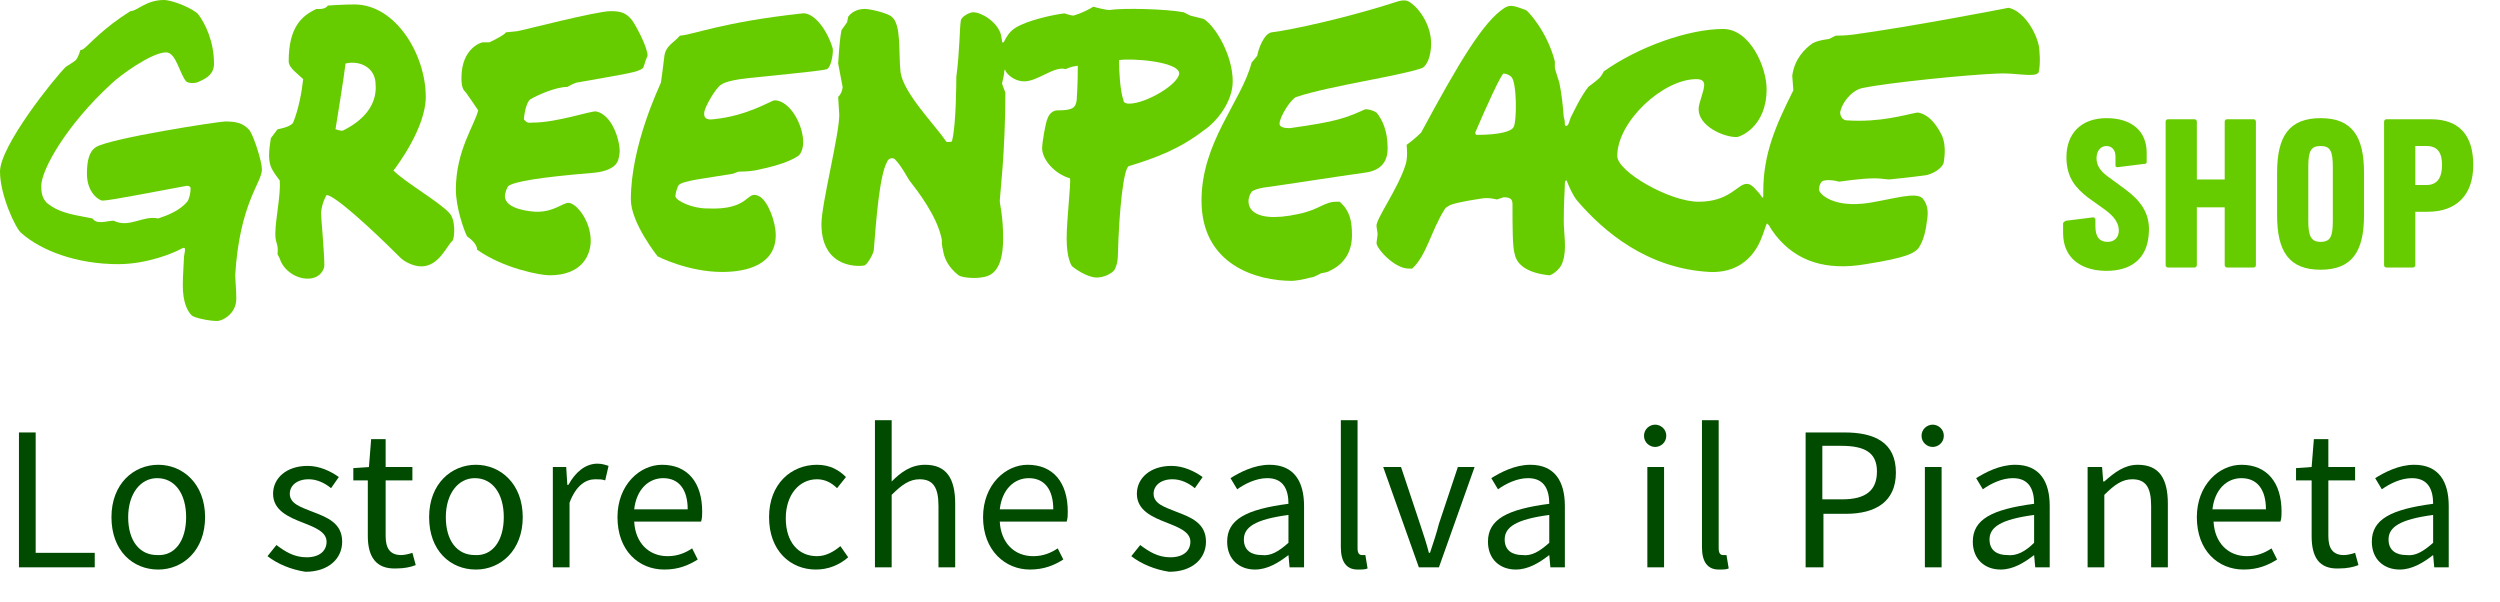
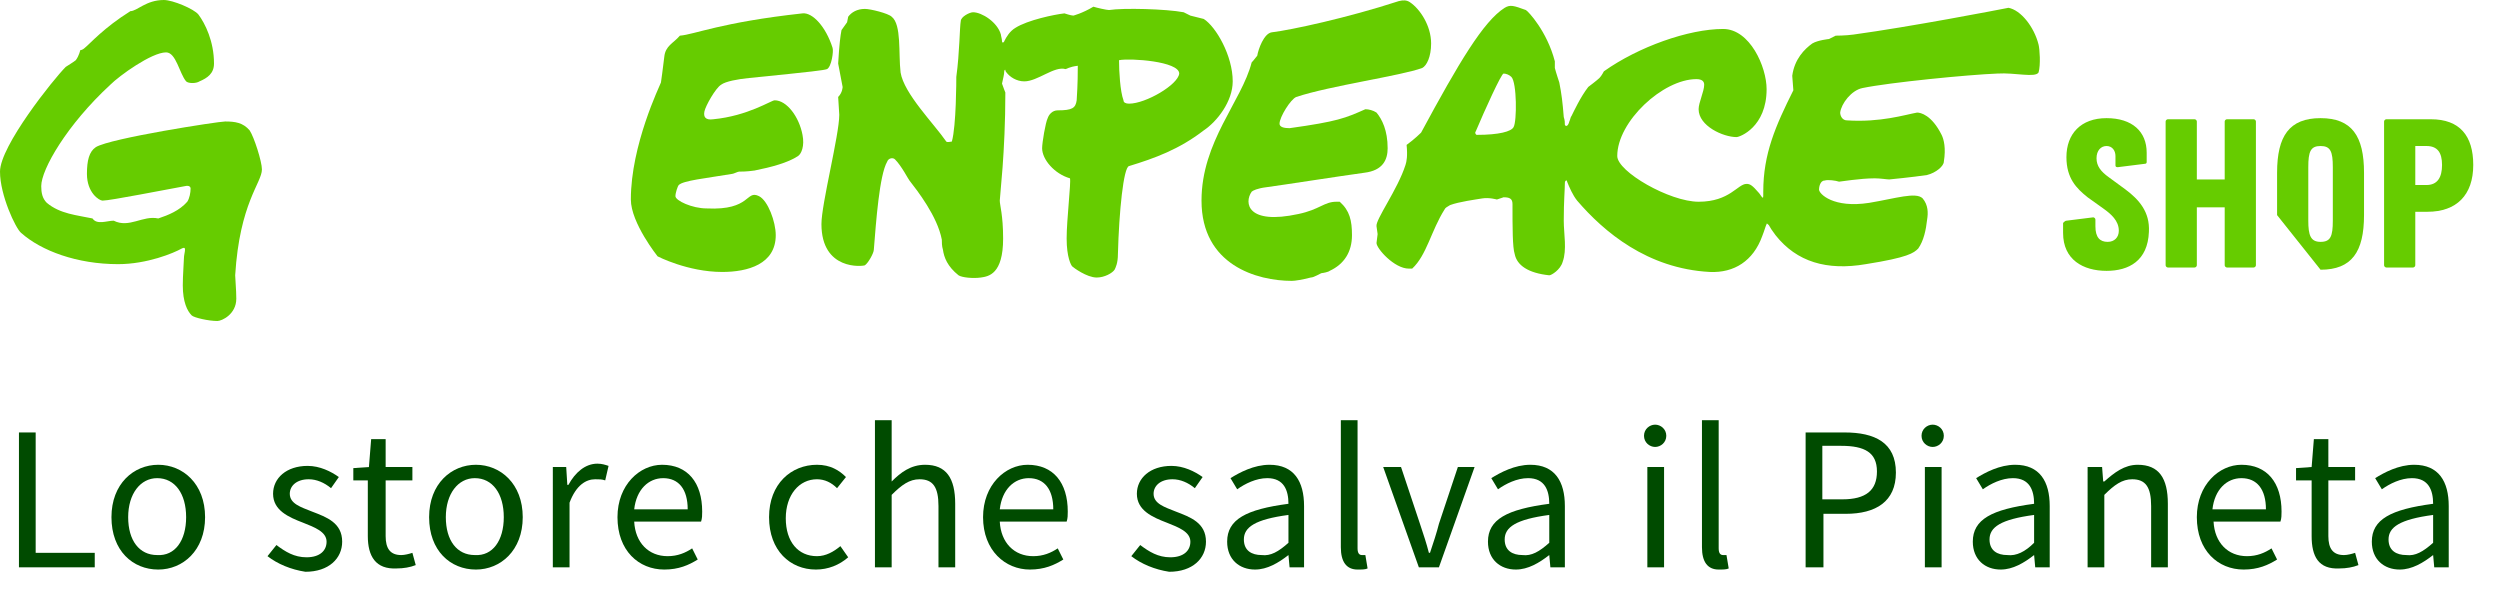
<svg xmlns="http://www.w3.org/2000/svg" version="1.1" id="Calque_1" x="0px" y="0px" viewBox="0 0 224.3 54" style="enable-background:new 0 0 224.3 54;" xml:space="preserve">
  <style type="text/css">
	.st0{fill:#66CC00;}
	.st1{fill:#004B00;}
</style>
  <g>
-     <path class="st0" d="M57.7,6.1c-0.5,0.4-1.4,0.5-5.9,1.3c0,0-0.2,0-0.9,0.4c-1.1,0-2.8,0.8-3.3,1.1C47.4,9,47.1,9.6,47,10.7   c0.3,0.4,0.5,0.3,0.8,0.3c2.2,0,5.3-1.1,5.7-1c1.4,0.3,2.1,2.5,2.1,3.6c0,0.1-0.1,0.8-0.2,0.9c-0.2,0.5-1,0.9-2.1,1   c-4.9,0.4-7.2,0.8-7.7,1.2c-0.1,0.1-0.3,0.6-0.3,0.9c0,1.2,2.4,1.4,2.9,1.4c1.5,0,2.3-0.8,2.8-0.8c0.7,0,2,1.6,2,3.4   c0,1.2-0.7,3.1-3.7,3.1c-0.8,0-4.1-0.6-6.5-2.3c0,0,0.1-0.5-0.9-1.2c-0.3-0.6-1-2.6-1-4.2c0-3.5,1.7-5.8,2-7.1c0,0-0.8-1.2-1.1-1.6   c-0.2-0.2-0.4-0.4-0.4-1.3c0-2.7,1.8-3.2,1.9-3.2h0.6c0,0,1.3-0.6,1.5-0.9l1-0.1C47,2.7,53.5,1,54.8,1c1,0,1.4,0.2,1.9,0.8   C57,2.2,58.1,4.2,58.1,5C57.9,5.4,57.8,5.9,57.7,6.1z" />
    <path class="st0" d="M60.9,16.6c-0.1,0.1-0.3,0.7-0.3,1c0,0.4,1.5,1.1,2.8,1.1c4,0.2,3.5-1.7,4.7-1.1c0.8,0.4,1.5,2.3,1.5,3.5   c0,2.6-2.5,3.3-4.8,3.3C61.7,24.4,59,23,59,23s-2.4-3-2.4-5.1c0-4.9,2.6-10.2,2.7-10.5c0,0,0.2-1.4,0.3-2.3c0.1-1,0.8-1.2,1.4-1.9   c1.3-0.1,3.7-1.2,11-2c0.9-0.1,2.1,1.2,2.7,3.1c0.1,0.3-0.1,1.7-0.5,1.9c-0.3,0.1-1,0.2-7,0.8c-1,0.1-2.1,0.3-2.5,0.6   c-0.5,0.3-1.4,1.9-1.5,2.4c-0.1,0.5,0.1,0.8,0.8,0.7c3.1-0.3,5.2-1.7,5.5-1.7c1.1,0,2.2,1.5,2.5,3.1c0.2,1-0.1,1.7-0.4,1.9   c-0.9,0.6-2.4,1-3.9,1.3c-0.7,0.1-1.2,0.1-1.4,0.1c-0.1,0-0.5,0.2-0.6,0.2C63.3,16,61.3,16.2,60.9,16.6z" />
    <path class="st0" d="M128.4,3.9c0,1.2-0.4,2-0.8,2.2c-1.9,0.7-8.3,1.6-11.3,2.6c-0.5,0.2-1.5,1.8-1.5,2.4c0,0.3,0.4,0.4,0.9,0.4   c4.3-0.6,5-0.9,6.8-1.7c0.3,0,0.7,0.1,1,0.3c0.5,0.6,1,1.6,1,3.2c0,1-0.4,2-2.1,2.2c-2.2,0.3-7.3,1.1-8.8,1.3   c-0.8,0.1-1.2,0.3-1.3,0.4c-0.7,1-0.4,3,4.2,2c1.9-0.4,2.3-1.1,3.4-1.1c0.1,0,0.2,0,0.3,0c0.9,0.8,1.1,1.7,1.1,3   c0,1.5-0.7,2.6-2,3.2c-0.1,0.1-0.6,0.2-0.7,0.2s-0.7,0.4-1,0.4c-0.8,0.2-1.4,0.3-1.7,0.3c-3.1,0-8.1-1.4-8.1-7.2   c0-5.3,3.6-8.9,4.5-12.4c0,0,0.2-0.2,0.5-0.6c0.1-0.6,0.6-2,1.3-2.1c1.7-0.2,6.8-1.3,11.4-2.8c0.4-0.1,0.7-0.1,1,0.1   C127.4,0.8,128.4,2.3,128.4,3.9z" />
-     <path class="st0" d="M40.3,19.1c-0.9-1-3.9-2.7-5-3.8c0.4-0.5,2.9-3.9,2.9-6.6c0-3.8-2.7-8.3-6.4-8.3c0,0-1.1,0-2.4,0.1   c-0.2,0.4-1,0.3-1,0.3c-1.3,0.6-2.5,1.6-2.5,4.7c0,0.6,0.8,1.1,1.3,1.6c-0.1,1-0.4,2.7-0.9,3.9c-0.2,0.4-1.4,0.6-1.4,0.6l-0.6,0.8   c-0.4,2.4,0,2.7,0.8,3.8c0.1,1.3-0.4,3.5-0.4,4.8c0,0.9,0.3,0.8,0.2,1.8c0,0,0.1,0.2,0.2,0.4c0.3,1,1.4,1.8,2.5,1.8   s1.5-0.8,1.5-1.2c0-1.1-0.3-4.4-0.3-4.7c0.1-1,0.5-1.6,0.5-1.6c0.7,0,3.9,2.9,6.6,5.6c0.4,0.4,1.2,0.8,1.9,0.8   c1.6,0,2.3-1.9,2.8-2.3C40.8,21.3,40.9,19.7,40.3,19.1z M30.8,11.7c-0.2,0.1-0.6-0.1-0.7-0.1c0,0,0.8-4.9,0.9-5.9   c1.2-0.3,2.7,0.3,2.7,1.9C33.8,8.9,33.2,10.5,30.8,11.7z" />
    <path class="st0" d="M108,1.7l-1.2-0.3l-0.6-0.3c-1.6-0.3-5.4-0.4-6.7-0.2c-0.2,0-1.1-0.2-1.4-0.3c-1,0.6-1.8,0.8-1.8,0.8   c-0.2,0-0.8-0.2-0.8-0.2c-0.9,0.1-3.3,0.6-4.4,1.3c-0.5,0.3-0.8,0.8-1,1.2l0,0c0,0.1-0.2,0.2-0.2,0l0,0c0-0.2-0.1-0.5-0.1-0.6   c-0.3-1.1-1.7-2-2.5-2c-0.3,0-1.1,0.4-1.1,0.8c-0.1,0.5-0.1,2.8-0.4,5c0,0.2,0,4.4-0.4,5.8c-0.1,0-0.4,0.1-0.5,0   c-1.1-1.6-3.8-4.3-4.1-6.2c-0.2-1.7,0.1-4.3-0.8-5c-0.3-0.3-1.9-0.7-2.4-0.7c-0.7,0-1.2,0.3-1.5,0.7L76,2l-0.5,0.7   c-0.1,0.5-0.2,1.3-0.3,3l0.4,2.1c0,0,0,0.5-0.4,0.9l0.1,1.6c0,1.8-1.6,8-1.6,9.8c0,4.2,3.7,3.8,3.9,3.7c0.3-0.2,0.8-1.1,0.8-1.4   c0.2-2.5,0.5-6.7,1.2-7.9c0.1-0.3,0.5-0.4,0.7-0.2c0.6,0.6,1.2,1.8,1.3,1.9c0.7,0.9,2.5,3.2,2.9,5.3c0,0.2,0,0.6,0.1,0.9   c0.1,0.7,0.4,1.5,1.4,2.3c0.3,0.2,1.3,0.3,2,0.2s2-0.3,2-3.5c0-2.1-0.3-3-0.3-3.4s0.5-4.3,0.5-9.7c0,0-0.2-0.5-0.3-0.8   C90,7,90.1,6.7,90.1,6.4l0,0c0-0.1,0.1-0.2,0.1-0.1l0,0c0,0.1,0.1,0.2,0.1,0.2c0.3,0.4,0.9,0.8,1.6,0.8c1.2,0,2.7-1.4,3.7-1.1   c0.1,0,0.3-0.2,1.1-0.3c0,0.5,0,1.6-0.1,3.1c-0.1,0.7-0.4,0.9-1.7,0.9c-0.5,0-0.8,0.4-0.9,0.7c-0.2,0.4-0.5,2.2-0.5,2.7   c0,1,1.1,2.3,2.5,2.7c0.1,0.4-0.3,3.7-0.3,5.4s0.4,2.4,0.5,2.5s1.3,1,2.2,1c0.7,0,1.4-0.4,1.6-0.7c0.1-0.2,0.3-0.6,0.3-1.4   c0.1-3.8,0.5-7.8,1-7.9c2.3-0.7,4.5-1.5,6.7-3.2c1.2-0.8,2.6-2.6,2.6-4.4C110.6,5,109.1,2.4,108,1.7z M101.3,9.3   c-0.3,0-0.5-0.1-0.5-0.3c-0.3-0.8-0.4-2.6-0.4-3.6c1-0.2,5.4,0.1,5.4,1.2C105.7,7.6,102.8,9.3,101.3,9.3z" />
    <path class="st0" d="M23.5,15.2c0-0.7-0.7-2.9-1.1-3.5c-0.6-0.7-1.3-0.8-2.2-0.8c-0.6,0-10.3,1.5-11.6,2.3   c-0.6,0.4-0.8,1.2-0.8,2.4c0,1.7,1.1,2.4,1.4,2.4c0.7,0,5.7-1,7.4-1.3c0.4-0.1,0.5,0.1,0.5,0.2c0,0.4-0.1,0.9-0.3,1.2   c-0.7,0.8-1.7,1.2-2.6,1.5c-1.4-0.3-2.6,0.9-4,0.2c-0.6,0-1.5,0.4-1.9-0.2c-1.4-0.3-2.9-0.4-4.1-1.4c-0.4-0.4-0.5-0.9-0.5-1.5   c0-1.5,2.3-5.5,6.2-9.1c0.8-0.8,3.7-2.9,5-2.9c0.9,0,1.2,1.9,1.8,2.6c0.2,0.2,0.9,0.2,1.2,0c0.7-0.3,1.3-0.7,1.3-1.6   c0-2-0.8-3.6-1.4-4.4C17.4,0.8,15.5,0,14.7,0c-1.6,0-2.4,1-3,1C9.3,2.5,8.1,3.9,7.6,4.3C7.4,4.5,7.2,4.5,7.2,4.5S7.1,5,6.8,5.4   C6.7,5.5,5.9,6,5.9,6C4.8,7.1,0,13.1,0,15.4c0,2.1,1.4,5.1,1.9,5.5c1.8,1.6,5,2.8,8.7,2.8c2.6,0,5-1,5.7-1.4l0,0   c0.2-0.1,0.3-0.1,0.3,0.1c0,0.2-0.1,0.5-0.1,0.8s-0.1,1.5-0.1,2.4c0,1.5,0.4,2.3,0.8,2.7c0.2,0.2,1.5,0.5,2.3,0.5   c0.4,0,1.7-0.6,1.7-2c0-0.8-0.1-1.8-0.1-2.1C21.5,18.2,23.5,16.4,23.5,15.2z" />
    <path class="st0" d="M182.9,4c-0.4-1.6-1.6-3.1-2.7-3.3c-1,0.2-8.8,1.7-13.9,2.4c-0.7,0.1-1.6,0.1-1.6,0.1l-0.6,0.3   c0,0-1,0.1-1.5,0.4c-0.7,0.5-1.6,1.4-1.8,2.9l0.1,1.3c-1.6,3.2-2.7,5.7-2.7,9.1c0,0.1,0,0.1,0,0.2c0,0.3,0,0.4-0.1,0.3   c-0.1-0.1-0.2-0.3-0.3-0.4c-0.6-0.7-0.8-0.8-1.1-0.8c-0.8,0-1.5,1.6-4.3,1.6c-2.6,0-7.3-2.7-7.3-4.1c0-3.1,4.1-6.9,7.1-6.9   c0.5,0,0.7,0.2,0.7,0.5c0,0.6-0.5,1.6-0.5,2.2c0,1.5,2.2,2.5,3.4,2.5c0.3,0,2.7-0.9,2.7-4.3c0-2-1.5-5.4-3.9-5.4   c-3.1,0-7.6,1.6-10.7,3.8c0,0-0.2,0.4-0.4,0.6s-1,0.8-1,0.8c-0.7,0.9-1.3,2.2-1.5,2.6c-0.1,0.1-0.1,0.3-0.2,0.5l0,0   c-0.1,0.4-0.3,0.5-0.4,0.3c0-0.2,0-0.4-0.1-0.7c-0.1-1.3-0.2-2.1-0.4-3.1c0,0-0.3-0.9-0.4-1.3c0-0.1,0-0.6,0-0.6   c-0.7-2.7-2.4-4.5-2.6-4.6c-1.1-0.4-1.4-0.5-1.9-0.2c-1.9,1.2-4.1,4.9-7.5,11.2c0,0-0.6,0.6-1.3,1.1c0.1,1,0,1.5-0.1,1.8   c-0.7,2.2-2.7,4.9-2.6,5.5l0.1,0.7l-0.1,0.8c0,0.5,1.6,2.3,2.9,2.3c0.1,0,0.2,0,0.3,0c1.3-1.2,1.7-3.4,2.9-5.3   c0.1-0.2,0.2-0.2,0.5-0.4c0.8-0.3,2.3-0.5,2.9-0.6c0.6-0.1,1.3,0.1,1.3,0.1l0.6-0.2c0.5,0,0.8,0.1,0.8,0.6c0,2.1,0,3.9,0.2,4.5   c0.2,1,1.2,1.7,3.1,1.9c0.2,0,1-0.5,1.2-1.2c0.4-1.1,0.1-2.5,0.1-3.7c0-1.8,0.1-2.8,0.1-3.4c0-0.2,0.2-0.3,0.2-0.1l0,0   c0.2,0.5,0.5,1.2,0.9,1.7c2.4,2.8,6.3,6.1,11.9,6.4c2.2,0.1,3.9-1,4.7-3.2c0.2-0.5,0.3-0.9,0.4-1.1c0-0.1,0.1,0,0.2,0.1l0,0   c0.1,0.2,0.3,0.5,0.6,0.9c1.9,2.4,4.6,3.2,8.1,2.6c3.8-0.6,4.3-1,4.7-1.4c0.5-0.7,0.7-1.7,0.8-2.6c0.1-0.6,0.1-1.3-0.4-1.9   c-0.6-0.6-2.4,0-4.8,0.4c-3.2,0.5-4.5-0.8-4.5-1.2c0-0.2,0.1-0.8,0.5-0.8c0.3-0.1,1,0,1.3,0.1c0.1,0,1.9-0.3,3.2-0.3   c0.5,0,1.1,0.1,1.3,0.1c0,0,2.1-0.2,3.4-0.4c0.8-0.2,1.5-0.8,1.5-1.2c0.2-1.2,0-2-0.2-2.4c-0.9-1.8-1.9-2-2.2-2   c-1.1,0.2-3.3,0.9-6.3,0.7c-0.4,0-0.6-0.4-0.6-0.7c0.1-0.8,1-2,2-2.2c2.4-0.5,9.5-1.2,12.1-1.3c1.6-0.1,3.4,0.4,3.7-0.1   C183.1,5.8,183,4.4,182.9,4z M135.8,11.4c-0.2,0.4-1.3,0.7-3.3,0.7c-0.1,0-0.2-0.2-0.1-0.3c0.8-1.9,2.3-5.2,2.5-5.2   c0.2,0,0.5,0.1,0.7,0.3C136.1,7.4,136.1,10.9,135.8,11.4z" />
  </g>
  <g>
    <g>
      <path class="st0" d="M185.4,19.8l2.4-0.3c0.1,0,0.2,0.1,0.2,0.2v0.6c0,1,0.4,1.4,1.1,1.4c0.6,0,1-0.4,1-1c0-0.9-0.7-1.5-1.4-2    l-1.4-1c-1-0.8-1.9-1.7-1.9-3.6c0-2.1,1.3-3.5,3.6-3.5c2.3,0,3.6,1.2,3.6,3.1v0.8c0,0.1,0,0.2-0.2,0.2l-2.4,0.3    c-0.2,0-0.2-0.1-0.2-0.2v-0.8c0-0.5-0.3-0.9-0.8-0.9c-0.5,0-0.9,0.4-0.9,1.1c0,0.7,0.4,1.2,1.1,1.7l1.5,1.1c1.2,0.9,2.2,2,2.1,3.8    c-0.1,2.6-1.8,3.5-3.8,3.5c-2.1,0-3.9-1-3.9-3.4V20C185.2,19.9,185.3,19.8,185.4,19.8z" />
      <path class="st0" d="M194.3,23.8V10.9c0-0.1,0.1-0.2,0.2-0.2h2.4c0.1,0,0.2,0.1,0.2,0.2v5.2h2.5v-5.2c0-0.1,0.1-0.2,0.2-0.2h2.4    c0.1,0,0.2,0.1,0.2,0.2v12.9c0,0.1-0.1,0.2-0.2,0.2h-2.4c-0.1,0-0.2-0.1-0.2-0.2v-5.2h-2.5v5.2c0,0.1-0.1,0.2-0.2,0.2h-2.4    C194.4,24,194.3,23.9,194.3,23.8z" />
-       <path class="st0" d="M204.3,19.3v-3.8c0-3.3,1.1-4.9,3.9-4.9c2.8,0,3.9,1.6,3.9,4.9v3.8c0,3.3-1.1,4.9-3.9,4.9    C205.4,24.2,204.3,22.6,204.3,19.3z M208.2,21.7c0.9,0,1.1-0.5,1.1-1.9v-4.8c0-1.4-0.2-1.9-1.1-1.9c-0.9,0-1.1,0.5-1.1,1.9v4.8    C207.1,21.1,207.3,21.7,208.2,21.7z" />
+       <path class="st0" d="M204.3,19.3v-3.8c0-3.3,1.1-4.9,3.9-4.9c2.8,0,3.9,1.6,3.9,4.9v3.8c0,3.3-1.1,4.9-3.9,4.9    z M208.2,21.7c0.9,0,1.1-0.5,1.1-1.9v-4.8c0-1.4-0.2-1.9-1.1-1.9c-0.9,0-1.1,0.5-1.1,1.9v4.8    C207.1,21.1,207.3,21.7,208.2,21.7z" />
      <path class="st0" d="M213.9,23.8V10.9c0-0.1,0.1-0.2,0.2-0.2h4c2.6,0,3.8,1.5,3.8,4.1c0,2.7-1.5,4.2-4.1,4.2h-1.1v4.8    c0,0.1-0.1,0.2-0.2,0.2h-2.4C214,24,213.9,23.9,213.9,23.8z M217.7,16.6c1,0,1.4-0.7,1.4-1.8c0-1.1-0.4-1.7-1.4-1.7h-1v3.5H217.7z    " />
    </g>
  </g>
  <g>
    <path class="st1" d="M1.7,38.8h1.5v10.8h5.3v1.3H1.7V38.8z" />
    <path class="st1" d="M10,46.4c0-3,2-4.7,4.2-4.7c2.2,0,4.2,1.7,4.2,4.7c0,3-2,4.7-4.2,4.7C11.9,51.1,10,49.4,10,46.4z M16.7,46.4   c0-2.1-1-3.5-2.6-3.5c-1.5,0-2.6,1.4-2.6,3.5s1,3.4,2.6,3.4C15.7,49.9,16.7,48.5,16.7,46.4z" />
    <path class="st1" d="M24,49.9l0.8-1c0.8,0.6,1.6,1.1,2.7,1.1c1.2,0,1.8-0.6,1.8-1.4c0-0.9-1.1-1.3-2.1-1.7   c-1.3-0.5-2.7-1.1-2.7-2.6c0-1.4,1.2-2.5,3.1-2.5c1.1,0,2.1,0.5,2.8,1l-0.7,1c-0.6-0.5-1.3-0.8-2-0.8c-1.1,0-1.7,0.6-1.7,1.3   c0,0.9,1,1.2,2,1.6c1.3,0.5,2.7,1,2.7,2.7c0,1.5-1.2,2.7-3.3,2.7C26.1,51.1,24.9,50.6,24,49.9z" />
    <path class="st1" d="M33,48.1v-5h-1.3V42l1.4-0.1l0.2-2.5h1.3v2.5H37v1.2h-2.4v5c0,1.1,0.4,1.7,1.4,1.7c0.3,0,0.7-0.1,1-0.2   l0.3,1.1c-0.5,0.2-1.1,0.3-1.7,0.3C33.7,51.1,33,49.9,33,48.1z" />
    <path class="st1" d="M38.5,46.4c0-3,2-4.7,4.2-4.7c2.2,0,4.2,1.7,4.2,4.7c0,3-2,4.7-4.2,4.7C40.4,51.1,38.5,49.4,38.5,46.4z    M45.2,46.4c0-2.1-1-3.5-2.6-3.5c-1.5,0-2.6,1.4-2.6,3.5s1,3.4,2.6,3.4C44.2,49.9,45.2,48.5,45.2,46.4z" />
    <path class="st1" d="M49.5,41.9h1.3l0.1,1.6h0.1c0.6-1.1,1.5-1.9,2.6-1.9c0.4,0,0.7,0.1,1,0.2l-0.3,1.3c-0.3-0.1-0.5-0.1-0.9-0.1   c-0.8,0-1.7,0.5-2.3,2.1v5.8h-1.5V41.9z" />
    <path class="st1" d="M55.4,46.4c0-2.9,2-4.7,4-4.7c2.3,0,3.6,1.6,3.6,4.2c0,0.3,0,0.6-0.1,0.9h-6c0.1,1.9,1.3,3.1,3,3.1   c0.9,0,1.6-0.3,2.2-0.7l0.5,1c-0.8,0.5-1.7,0.9-3,0.9C57.3,51.1,55.4,49.4,55.4,46.4z M61.7,45.7c0-1.8-0.8-2.8-2.2-2.8   c-1.3,0-2.4,1-2.6,2.8H61.7z" />
    <path class="st1" d="M69,46.4c0-3,2-4.7,4.3-4.7c1.2,0,2,0.5,2.6,1.1l-0.8,1c-0.5-0.5-1.1-0.8-1.8-0.8c-1.6,0-2.8,1.4-2.8,3.5   s1.1,3.4,2.8,3.4c0.8,0,1.5-0.4,2.1-0.9l0.7,1c-0.8,0.7-1.8,1.1-2.9,1.1C70.9,51.1,69,49.4,69,46.4z" />
    <path class="st1" d="M78.5,37.7H80v3.6L80,43.2c0.8-0.8,1.7-1.5,3-1.5c1.9,0,2.7,1.2,2.7,3.5v5.7h-1.5v-5.5c0-1.7-0.5-2.4-1.7-2.4   c-0.9,0-1.6,0.5-2.5,1.4v6.5h-1.5V37.7z" />
    <path class="st1" d="M88.2,46.4c0-2.9,2-4.7,4-4.7c2.3,0,3.6,1.6,3.6,4.2c0,0.3,0,0.6-0.1,0.9h-6c0.1,1.9,1.3,3.1,3,3.1   c0.9,0,1.6-0.3,2.2-0.7l0.5,1c-0.8,0.5-1.7,0.9-3,0.9C90.2,51.1,88.2,49.4,88.2,46.4z M94.5,45.7c0-1.8-0.8-2.8-2.2-2.8   c-1.3,0-2.4,1-2.6,2.8H94.5z" />
    <path class="st1" d="M101.5,49.9l0.8-1c0.8,0.6,1.6,1.1,2.7,1.1c1.2,0,1.8-0.6,1.8-1.4c0-0.9-1.1-1.3-2.1-1.7   c-1.3-0.5-2.7-1.1-2.7-2.6c0-1.4,1.2-2.5,3.1-2.5c1.1,0,2.1,0.5,2.8,1l-0.7,1c-0.6-0.5-1.3-0.8-2-0.8c-1.1,0-1.7,0.6-1.7,1.3   c0,0.9,1,1.2,2,1.6c1.3,0.5,2.7,1,2.7,2.7c0,1.5-1.2,2.7-3.3,2.7C103.6,51.1,102.4,50.6,101.5,49.9z" />
    <path class="st1" d="M110.1,48.6c0-2,1.7-2.9,5.5-3.4c0-1.2-0.4-2.3-1.9-2.3c-1,0-2,0.5-2.7,1l-0.6-1c0.8-0.5,2.1-1.2,3.5-1.2   c2.2,0,3.1,1.5,3.1,3.7v5.5h-1.3l-0.1-1.1h0c-0.9,0.7-1.9,1.3-3,1.3C111.2,51.1,110.1,50.2,110.1,48.6z M115.6,48.7v-2.5   c-3,0.4-4,1.1-4,2.2c0,1,0.7,1.4,1.6,1.4C114,49.9,114.7,49.5,115.6,48.7z" />
    <path class="st1" d="M120.3,49.1V37.7h1.5v11.5c0,0.5,0.2,0.6,0.4,0.6c0.1,0,0.2,0,0.3,0l0.2,1.2c-0.2,0.1-0.5,0.1-0.9,0.1   C120.8,51.1,120.3,50.4,120.3,49.1z" />
    <path class="st1" d="M124.1,41.9h1.6l1.7,5.1c0.3,0.9,0.6,1.8,0.8,2.6h0.1c0.3-0.9,0.6-1.8,0.8-2.6l1.7-5.1h1.5l-3.2,9h-1.8   L124.1,41.9z" />
    <path class="st1" d="M133.5,48.6c0-2,1.7-2.9,5.5-3.4c0-1.2-0.4-2.3-1.9-2.3c-1,0-2,0.5-2.7,1l-0.6-1c0.8-0.5,2.1-1.2,3.5-1.2   c2.2,0,3.1,1.5,3.1,3.7v5.5h-1.3l-0.1-1.1h0c-0.9,0.7-1.9,1.3-3,1.3C134.6,51.1,133.5,50.2,133.5,48.6z M139,48.7v-2.5   c-3,0.4-4,1.1-4,2.2c0,1,0.7,1.4,1.6,1.4C137.4,49.9,138.1,49.5,139,48.7z" />
    <path class="st1" d="M147.5,39.1c0-0.6,0.5-1,1-1s1,0.4,1,1c0,0.6-0.5,1-1,1S147.5,39.7,147.5,39.1z M147.8,41.9h1.5v9h-1.5V41.9z" />
    <path class="st1" d="M152.7,49.1V37.7h1.5v11.5c0,0.5,0.2,0.6,0.4,0.6c0.1,0,0.2,0,0.3,0l0.2,1.2c-0.2,0.1-0.5,0.1-0.9,0.1   C153.2,51.1,152.7,50.4,152.7,49.1z" />
    <path class="st1" d="M162,38.8h3.5c2.7,0,4.6,0.9,4.6,3.6c0,2.6-1.8,3.7-4.5,3.7h-2v4.8H162V38.8z M165.3,44.8   c2.1,0,3.1-0.8,3.1-2.5c0-1.7-1.1-2.3-3.2-2.3h-1.7v4.8H165.3z" />
    <path class="st1" d="M172.4,39.1c0-0.6,0.5-1,1-1s1,0.4,1,1c0,0.6-0.5,1-1,1S172.4,39.7,172.4,39.1z M172.7,41.9h1.5v9h-1.5V41.9z" />
    <path class="st1" d="M177,48.6c0-2,1.7-2.9,5.5-3.4c0-1.2-0.4-2.3-1.9-2.3c-1,0-2,0.5-2.7,1l-0.6-1c0.8-0.5,2.1-1.2,3.5-1.2   c2.2,0,3.1,1.5,3.1,3.7v5.5h-1.3l-0.1-1.1h0c-0.9,0.7-1.9,1.3-3,1.3C178.1,51.1,177,50.2,177,48.6z M182.5,48.7v-2.5   c-3,0.4-4,1.1-4,2.2c0,1,0.7,1.4,1.6,1.4C180.9,49.9,181.7,49.5,182.5,48.7z" />
    <path class="st1" d="M187.3,41.9h1.3l0.1,1.3h0.1c0.9-0.8,1.8-1.5,3-1.5c1.9,0,2.7,1.2,2.7,3.5v5.7h-1.5v-5.5   c0-1.7-0.5-2.4-1.7-2.4c-0.9,0-1.6,0.5-2.5,1.4v6.5h-1.5V41.9z" />
    <path class="st1" d="M197.1,46.4c0-2.9,2-4.7,4-4.7c2.3,0,3.6,1.6,3.6,4.2c0,0.3,0,0.6-0.1,0.9h-6c0.1,1.9,1.3,3.1,3,3.1   c0.9,0,1.6-0.3,2.2-0.7l0.5,1c-0.8,0.5-1.7,0.9-3,0.9C199,51.1,197.1,49.4,197.1,46.4z M203.3,45.7c0-1.8-0.8-2.8-2.2-2.8   c-1.3,0-2.4,1-2.6,2.8H203.3z" />
    <path class="st1" d="M207.4,48.1v-5H206V42l1.4-0.1l0.2-2.5h1.3v2.5h2.4v1.2h-2.4v5c0,1.1,0.4,1.7,1.4,1.7c0.3,0,0.7-0.1,1-0.2   l0.3,1.1c-0.5,0.2-1.1,0.3-1.7,0.3C208,51.1,207.4,49.9,207.4,48.1z" />
    <path class="st1" d="M212.8,48.6c0-2,1.7-2.9,5.5-3.4c0-1.2-0.4-2.3-1.9-2.3c-1,0-2,0.5-2.7,1l-0.6-1c0.8-0.5,2.1-1.2,3.5-1.2   c2.2,0,3.1,1.5,3.1,3.7v5.5h-1.3l-0.1-1.1h0c-0.9,0.7-1.9,1.3-3,1.3C213.9,51.1,212.8,50.2,212.8,48.6z M218.3,48.7v-2.5   c-3,0.4-4,1.1-4,2.2c0,1,0.7,1.4,1.6,1.4C216.7,49.9,217.4,49.5,218.3,48.7z" />
  </g>
</svg>